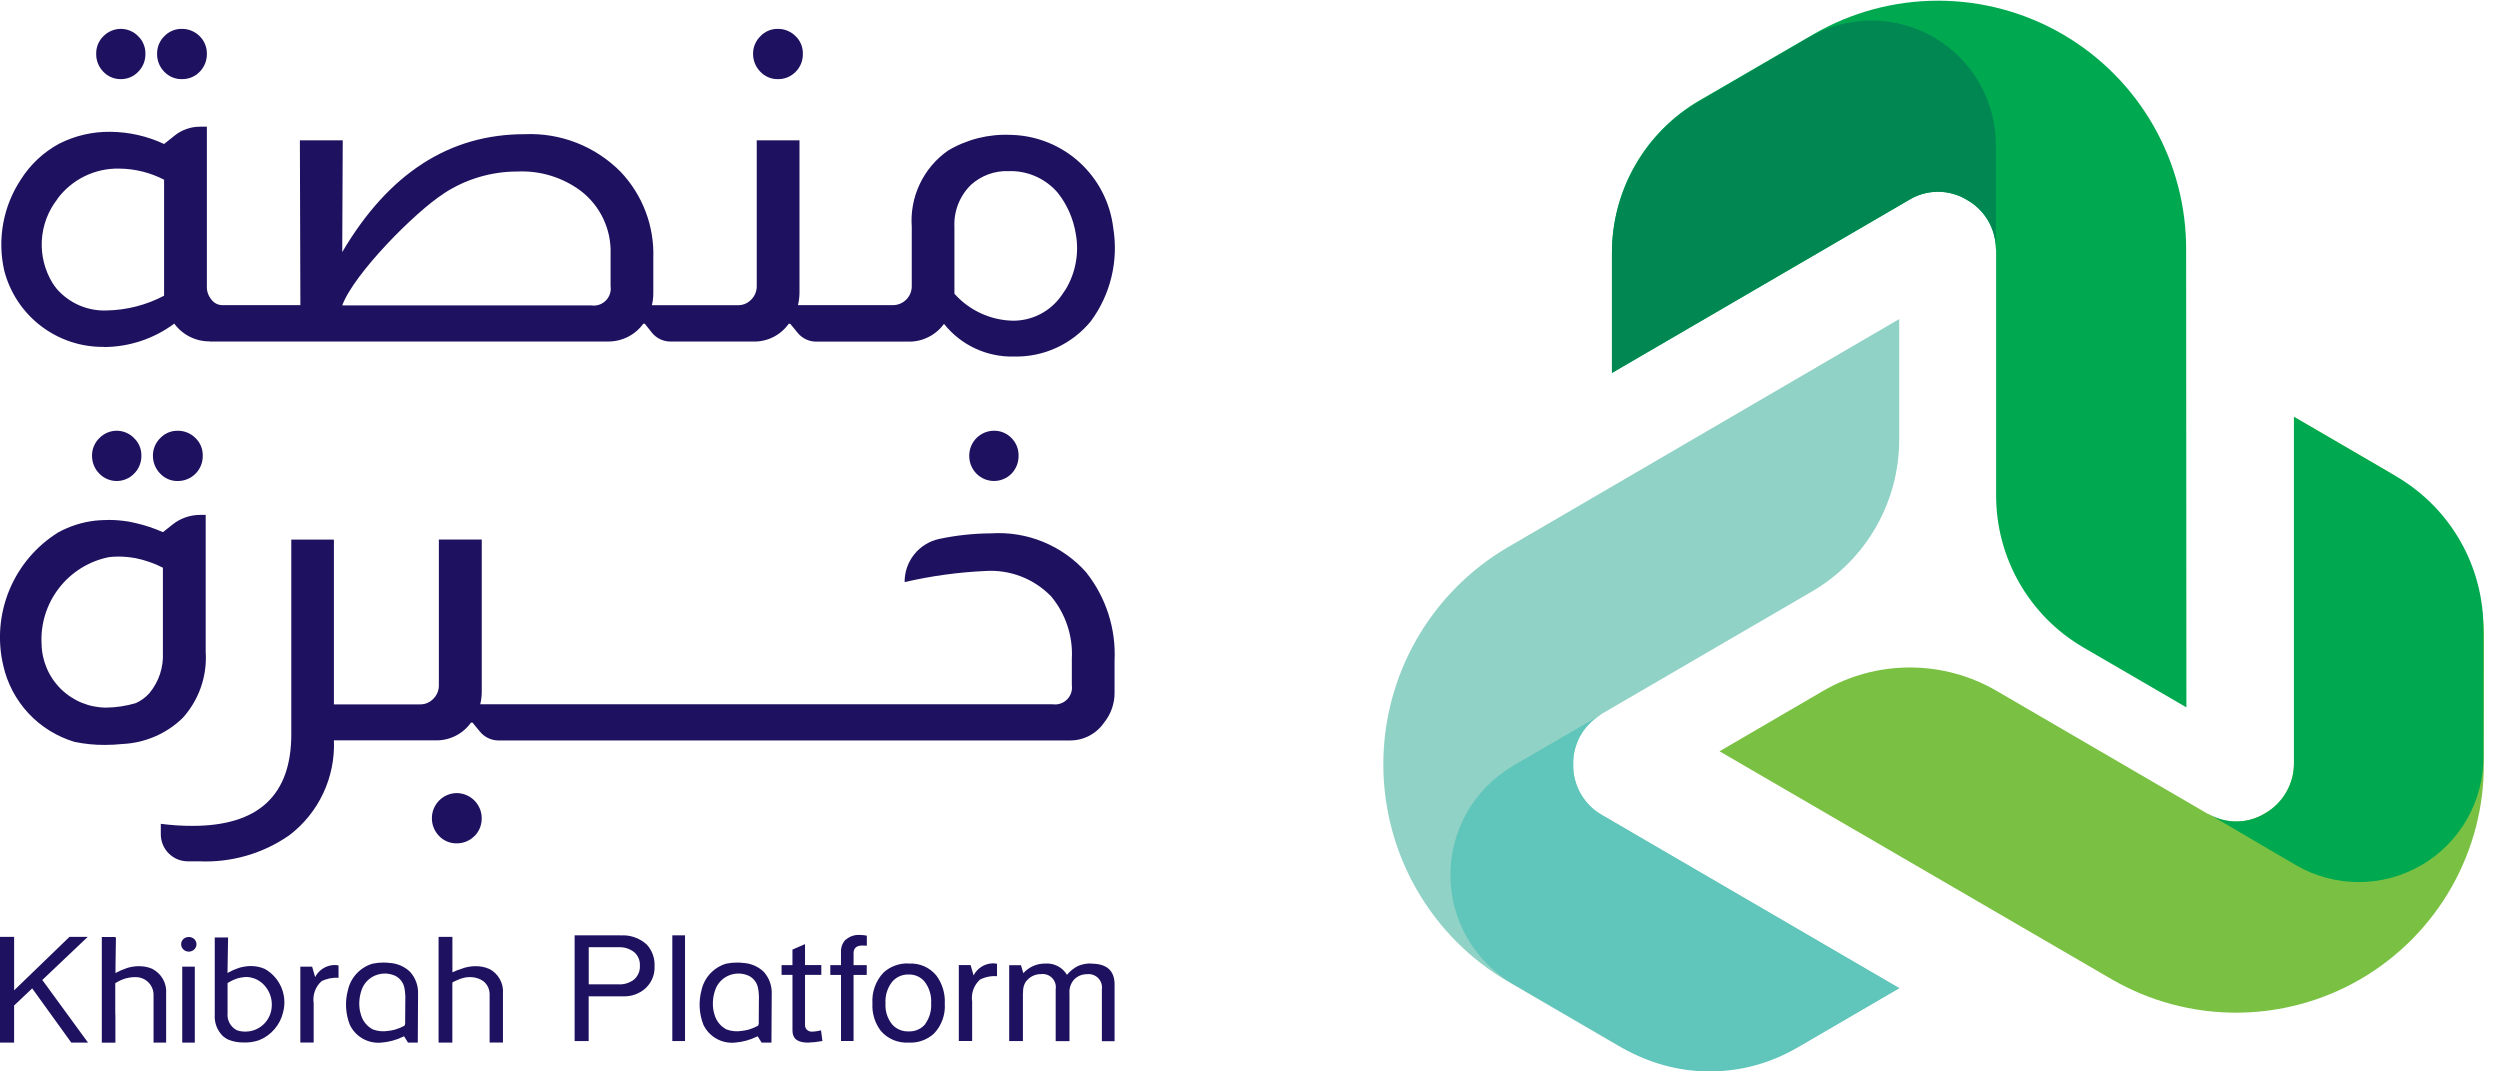
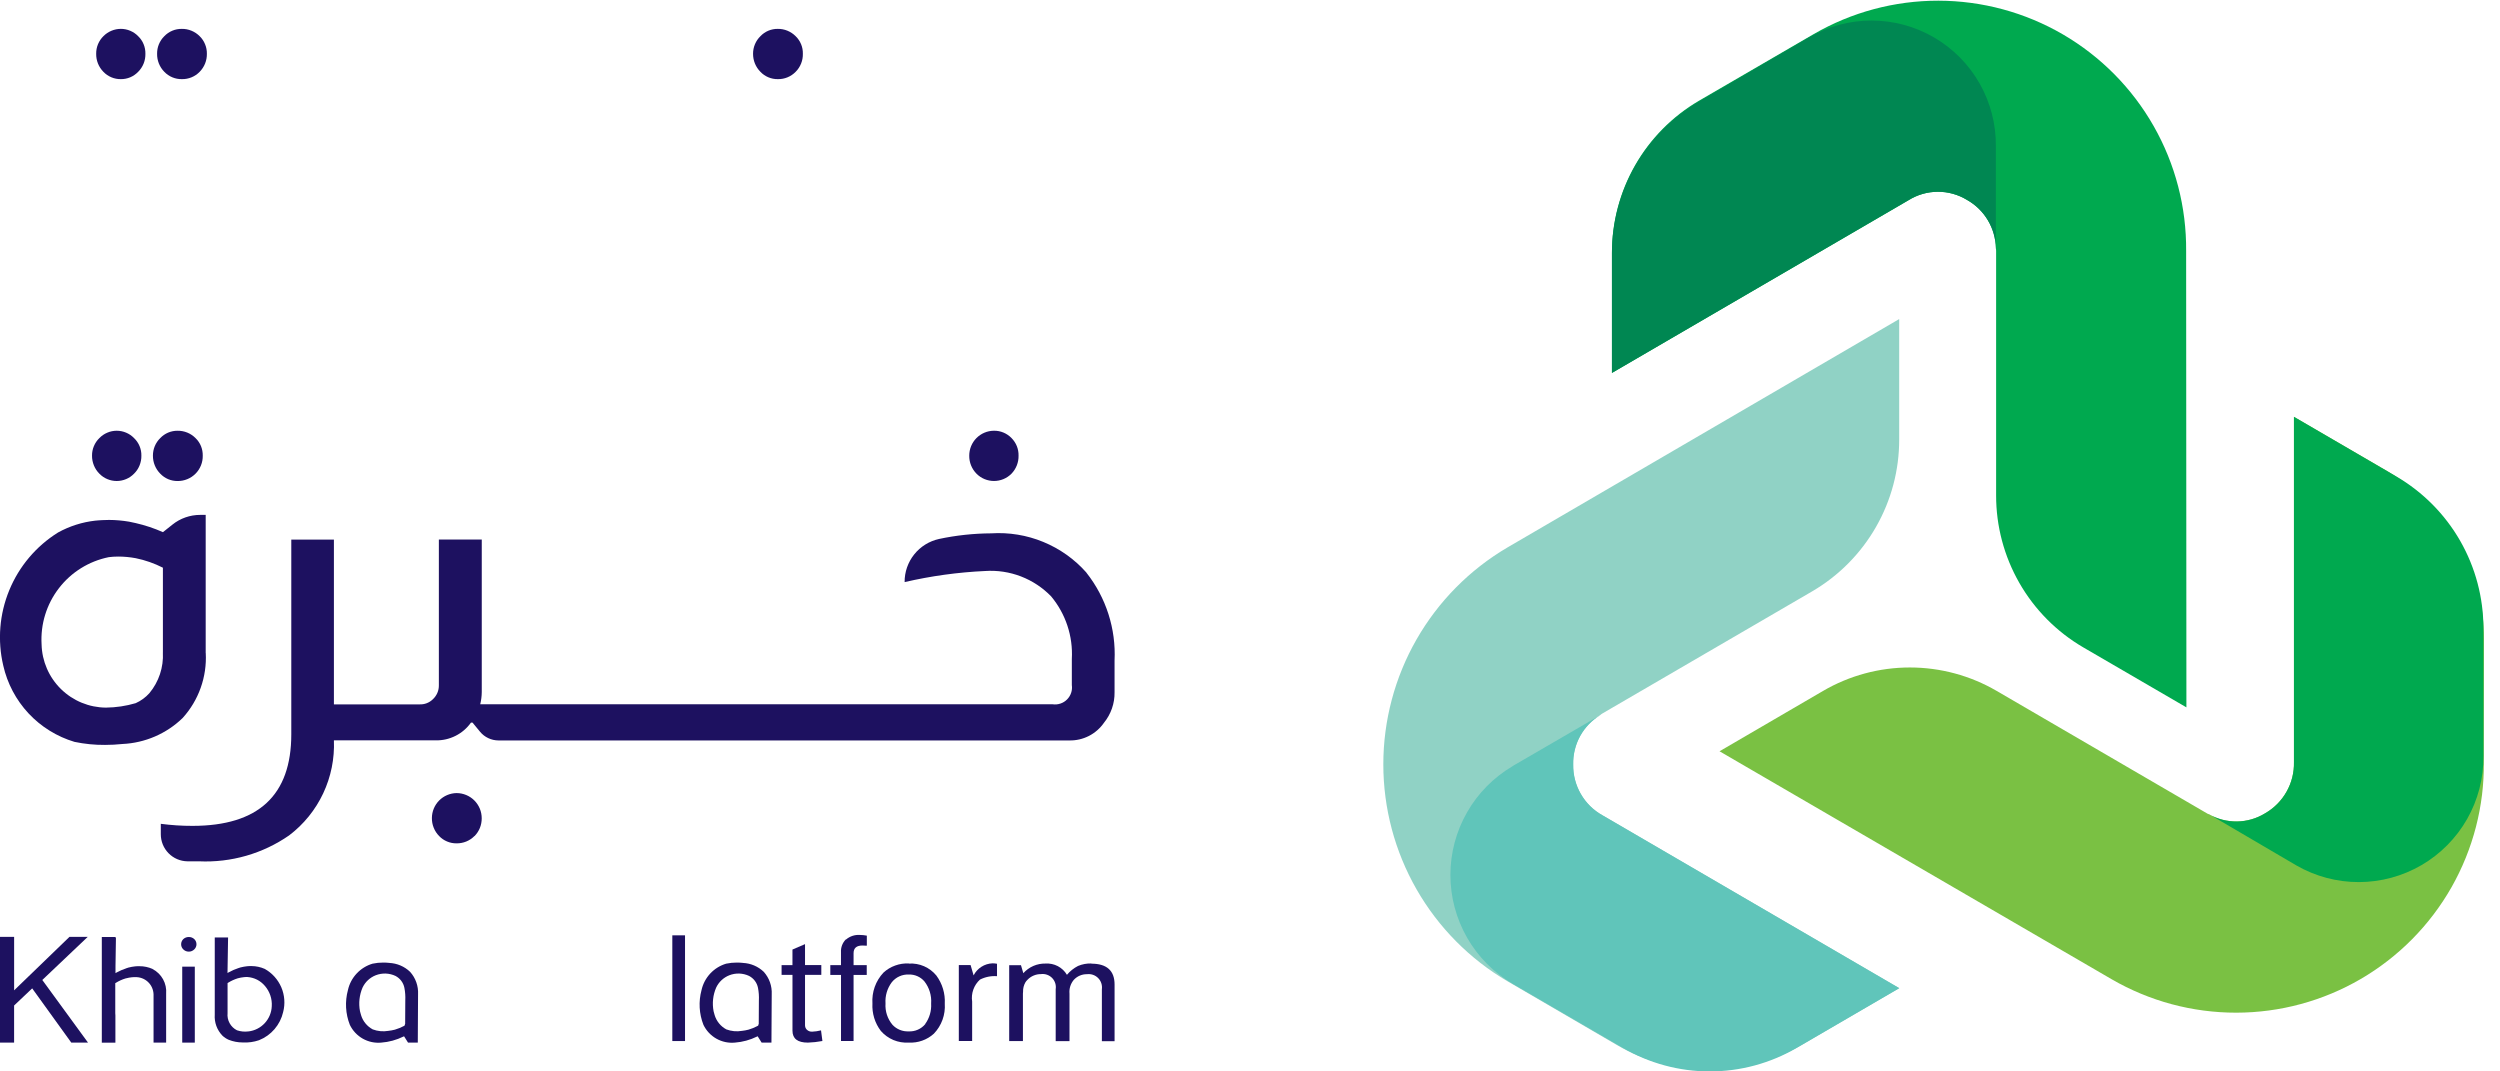
<svg xmlns="http://www.w3.org/2000/svg" width="112" height="48" viewBox="0 0 112 48" fill="none">
  <g clip-path="url(#clip0_1240_15708)">
    <path d="M80.701 46.82C79.448 47.551 78.023 47.937 76.572 47.937C75.121 47.937 73.696 47.551 72.443 46.82L67.537 43.962C65.843 42.968 64.438 41.548 63.462 39.843C62.486 38.138 61.973 36.208 61.973 34.243C61.973 32.279 62.486 30.349 63.462 28.644C64.438 26.939 65.843 25.519 67.537 24.524L85.084 14.294V19.688C85.086 21.063 84.728 22.414 84.045 23.607C83.362 24.801 82.378 25.794 81.192 26.489L71.79 31.962C71.755 31.982 71.721 32.007 71.691 32.035C71.312 32.263 70.999 32.587 70.786 32.975C70.573 33.363 70.466 33.801 70.476 34.243C70.467 34.707 70.584 35.164 70.816 35.566C71.047 35.968 71.383 36.299 71.788 36.524L85.082 44.268L80.701 46.82Z" fill="#90D2C5" />
    <path d="M67.768 34.318L71.697 32.037C71.318 32.266 71.005 32.59 70.792 32.978C70.579 33.366 70.472 33.804 70.482 34.246C70.473 34.71 70.591 35.167 70.822 35.569C71.053 35.971 71.389 36.302 71.795 36.527L85.089 44.271L80.49 46.948C79.308 47.637 77.965 48 76.597 48C75.23 48 73.886 47.637 72.705 46.948L67.767 44.074C66.918 43.574 66.214 42.862 65.725 42.007C65.236 41.151 64.978 40.183 64.978 39.198C64.978 38.213 65.236 37.245 65.725 36.39C66.214 35.535 66.918 34.822 67.767 34.323L67.768 34.318Z" fill="#60C5BA" />
    <path d="M107.003 21.141C108.309 21.904 109.392 22.997 110.142 24.309C110.893 25.622 111.286 27.109 111.282 28.622L111.276 34.152C111.295 36.112 110.796 38.043 109.828 39.748C108.859 41.452 107.457 42.87 105.763 43.858C104.07 44.845 102.145 45.366 100.184 45.368C98.224 45.37 96.297 44.853 94.602 43.87L77.035 33.657L81.669 30.956C82.85 30.266 84.194 29.903 85.562 29.903C86.93 29.903 88.274 30.266 89.456 30.956L98.854 36.428C98.887 36.452 98.924 36.469 98.964 36.478C99.346 36.696 99.781 36.807 100.221 36.801C100.661 36.794 101.092 36.67 101.468 36.44C101.872 36.21 102.206 35.876 102.435 35.472C102.664 35.068 102.779 34.609 102.769 34.145V18.674L107.003 21.137V21.141Z" fill="#7AC143" />
    <path d="M98.963 36.48C99.346 36.698 99.78 36.809 100.221 36.803C100.661 36.796 101.092 36.672 101.468 36.442C101.871 36.212 102.205 35.878 102.434 35.474C102.664 35.07 102.779 34.611 102.769 34.147V18.674L107.365 21.351C108.551 22.046 109.535 23.04 110.218 24.233C110.901 25.427 111.259 26.778 111.257 28.153V33.888C111.265 34.872 111.012 35.841 110.525 36.696C110.037 37.551 109.333 38.262 108.483 38.758C107.633 39.253 106.667 39.515 105.683 39.518C104.699 39.52 103.731 39.263 102.879 38.772L98.963 36.476V36.48Z" fill="#00A94F" />
    <path d="M72.215 16.706V11.318C72.214 9.942 72.573 8.59 73.257 7.396C73.941 6.202 74.926 5.208 76.114 4.513L81.253 1.528C82.95 0.545 84.876 0.029 86.837 0.031C88.798 0.034 90.724 0.555 92.418 1.541C94.112 2.528 95.516 3.946 96.485 5.65C97.455 7.355 97.956 9.286 97.939 11.246L97.951 31.69L93.323 28.998C92.135 28.303 91.15 27.309 90.467 26.115C89.783 24.922 89.424 23.569 89.426 22.193V11.248C89.427 11.208 89.423 11.167 89.414 11.127C89.407 10.684 89.284 10.25 89.057 9.869C88.83 9.488 88.507 9.173 88.12 8.956C87.726 8.716 87.273 8.59 86.811 8.592C86.35 8.594 85.898 8.724 85.506 8.968L72.215 16.706Z" fill="#00A94F" />
    <path d="M72.215 16.707V11.35C72.214 9.975 72.572 8.624 73.255 7.43C73.938 6.237 74.921 5.243 76.108 4.548L81.046 1.673C81.897 1.179 82.863 0.92 83.847 0.92C84.831 0.921 85.797 1.183 86.647 1.678C87.497 2.173 88.201 2.885 88.687 3.74C89.173 4.596 89.424 5.564 89.414 6.548V11.125C89.407 10.682 89.284 10.248 89.057 9.867C88.83 9.486 88.507 9.171 88.12 8.954C87.726 8.714 87.273 8.588 86.811 8.59C86.35 8.592 85.898 8.722 85.506 8.966L72.215 16.707Z" fill="#008752" />
    <path d="M11.854 43.404C11.671 43.324 11.472 43.281 11.271 43.28H11.188C11.153 43.28 11.119 43.28 11.081 43.286C10.979 43.297 10.877 43.315 10.777 43.34C10.743 43.349 10.71 43.36 10.677 43.372C10.533 43.419 10.393 43.48 10.261 43.553L10.192 43.59L10.218 41.998H9.621V45.453C9.609 45.626 9.633 45.799 9.692 45.962C9.752 46.125 9.845 46.273 9.965 46.398C10.048 46.475 10.143 46.538 10.246 46.583C10.446 46.662 10.658 46.702 10.872 46.702H10.884C11.128 46.715 11.372 46.681 11.603 46.602C11.872 46.495 12.111 46.325 12.299 46.105C12.488 45.885 12.62 45.623 12.685 45.341C12.781 44.973 12.752 44.582 12.603 44.232C12.453 43.882 12.191 43.591 11.858 43.405L11.854 43.404ZM11.131 46.207C10.958 46.23 10.782 46.213 10.617 46.157C10.477 46.087 10.362 45.976 10.287 45.839C10.211 45.702 10.179 45.545 10.195 45.389V44.042L10.218 44.027C10.353 43.943 10.499 43.876 10.652 43.828C10.744 43.803 10.838 43.785 10.933 43.776C10.959 43.776 10.985 43.77 11.02 43.77H11.083C11.234 43.781 11.381 43.821 11.516 43.889C11.651 43.958 11.77 44.053 11.867 44.168C12.086 44.421 12.197 44.75 12.175 45.084C12.163 45.364 12.051 45.632 11.86 45.838C11.669 46.044 11.411 46.175 11.132 46.208L11.131 46.207Z" fill="#1D1160" />
    <path d="M3.929 41.973H3.111L0.633 44.367V41.973H0V46.709H0.632V45.047L1.442 44.279L3.194 46.709H3.943L1.895 43.903L3.929 41.973Z" fill="#1D1160" />
    <path d="M8.727 43.306H8.164V46.709H8.727V43.306Z" fill="#1D1160" />
    <path d="M8.455 41.978C8.366 41.977 8.28 42.01 8.214 42.07C8.183 42.1 8.158 42.135 8.141 42.175C8.124 42.214 8.115 42.256 8.115 42.299C8.114 42.343 8.122 42.387 8.139 42.427C8.156 42.468 8.182 42.504 8.214 42.534C8.246 42.566 8.283 42.591 8.325 42.608C8.366 42.625 8.41 42.633 8.455 42.633C8.501 42.634 8.546 42.626 8.589 42.608C8.631 42.592 8.669 42.566 8.702 42.534C8.734 42.504 8.759 42.468 8.776 42.428C8.794 42.389 8.802 42.346 8.802 42.302C8.802 42.259 8.794 42.216 8.776 42.176C8.759 42.136 8.734 42.1 8.702 42.07C8.635 42.008 8.546 41.975 8.455 41.978Z" fill="#1D1160" />
    <path d="M6.831 43.407C6.648 43.327 6.45 43.285 6.251 43.286H6.167C6.132 43.286 6.098 43.292 6.06 43.292C5.958 43.303 5.856 43.321 5.756 43.347C5.721 43.356 5.687 43.367 5.657 43.379C5.651 43.379 5.651 43.379 5.645 43.385C5.505 43.431 5.37 43.489 5.24 43.559L5.174 43.596V43.31L5.194 42.008H5.174V41.977H4.561V46.713H5.17V45.493C5.17 45.461 5.164 45.426 5.164 45.393V44.045L5.187 44.033C5.323 43.948 5.47 43.881 5.624 43.834C5.638 43.83 5.652 43.827 5.666 43.825C5.744 43.805 5.823 43.79 5.902 43.782C5.931 43.776 5.96 43.775 5.989 43.776H6.055C6.159 43.772 6.264 43.789 6.362 43.825C6.461 43.862 6.551 43.918 6.627 43.989C6.704 44.061 6.766 44.147 6.809 44.243C6.852 44.339 6.876 44.442 6.879 44.547V46.709H7.443V44.52C7.462 44.294 7.414 44.068 7.305 43.871C7.195 43.673 7.029 43.512 6.828 43.409L6.831 43.407Z" fill="#1D1160" />
-     <path d="M21.914 43.407C21.731 43.327 21.534 43.285 21.334 43.286H21.25L21.144 43.292C21.041 43.303 20.939 43.321 20.84 43.347C20.805 43.356 20.771 43.367 20.74 43.379C20.734 43.379 20.734 43.379 20.728 43.385C20.571 43.431 20.417 43.489 20.268 43.559V41.973H19.648V46.709H20.265V44.028C20.265 43.999 20.418 43.939 20.441 43.929C20.515 43.893 20.592 43.862 20.67 43.836C20.828 43.782 20.996 43.763 21.162 43.779C21.338 43.793 21.508 43.854 21.653 43.956C21.742 44.026 21.813 44.116 21.862 44.217C21.91 44.319 21.935 44.431 21.935 44.544V46.706H22.532V44.517C22.552 44.292 22.504 44.066 22.394 43.868C22.285 43.67 22.119 43.509 21.917 43.406L21.914 43.407Z" fill="#1D1160" />
    <path d="M17.444 43.138C17.354 43.128 17.263 43.123 17.172 43.123C17.01 43.122 16.85 43.139 16.692 43.172C16.419 43.253 16.172 43.406 15.978 43.614C15.783 43.823 15.648 44.079 15.587 44.357C15.448 44.872 15.478 45.417 15.673 45.913C15.799 46.174 16.001 46.39 16.252 46.532C16.504 46.674 16.793 46.736 17.081 46.709C17.427 46.683 17.765 46.59 18.076 46.437L18.102 46.425L18.28 46.709H18.717L18.729 44.546C18.748 44.176 18.62 43.814 18.372 43.538C18.12 43.296 17.788 43.155 17.439 43.139L17.444 43.138ZM18.141 45.877C18.144 45.9 18.139 45.923 18.127 45.943C18.117 45.954 18.105 45.961 18.092 45.966C17.965 46.033 17.831 46.087 17.694 46.128C17.596 46.154 17.496 46.172 17.395 46.183C17.162 46.223 16.921 46.2 16.699 46.117C16.573 46.049 16.462 45.958 16.372 45.847C16.281 45.737 16.214 45.609 16.174 45.473C16.157 45.418 16.139 45.359 16.128 45.305C16.059 44.948 16.099 44.578 16.242 44.244C16.362 43.991 16.573 43.793 16.834 43.691C16.976 43.636 17.128 43.61 17.28 43.615C17.432 43.621 17.581 43.657 17.719 43.722C17.821 43.776 17.91 43.851 17.979 43.944C18.048 44.036 18.095 44.143 18.117 44.256C18.153 44.441 18.166 44.63 18.157 44.818C18.157 45.168 18.157 45.523 18.151 45.873L18.141 45.877Z" fill="#1D1160" />
-     <path d="M14.118 43.771L13.983 43.307H13.455V46.707H14.052V44.942C14.025 44.762 14.043 44.578 14.104 44.407C14.165 44.236 14.267 44.082 14.402 43.96C14.638 43.84 14.902 43.787 15.166 43.806V43.25C15.1 43.239 15.034 43.233 14.967 43.233C14.79 43.24 14.617 43.293 14.468 43.389C14.318 43.484 14.197 43.618 14.116 43.776L14.118 43.771Z" fill="#1D1160" />
-     <path d="M27.799 41.903H25.743V46.639H26.372V44.636H27.937C28.29 44.645 28.635 44.522 28.902 44.291C29.041 44.166 29.152 44.013 29.225 43.841C29.298 43.669 29.332 43.482 29.324 43.296C29.334 43.117 29.309 42.939 29.249 42.771C29.189 42.603 29.097 42.448 28.976 42.316C28.818 42.171 28.631 42.06 28.428 41.99C28.225 41.919 28.01 41.891 27.795 41.908L27.799 41.903ZM28.411 43.88C28.209 44.036 27.957 44.114 27.702 44.099H26.375V42.436H27.702C27.957 42.42 28.209 42.498 28.411 42.656C28.497 42.731 28.566 42.825 28.61 42.931C28.654 43.036 28.674 43.15 28.667 43.265C28.674 43.38 28.654 43.495 28.609 43.602C28.564 43.708 28.496 43.803 28.409 43.88H28.411Z" fill="#1D1160" />
    <path d="M30.689 41.903H30.12V46.639H30.689V41.903Z" fill="#1D1160" />
    <path d="M36.379 46.218C36.295 46.222 36.214 46.192 36.152 46.136C36.125 46.111 36.103 46.08 36.088 46.046C36.074 46.011 36.066 45.975 36.065 45.937V43.674H36.795V43.236H36.065V42.297L35.502 42.54V43.237H35.015V43.675H35.503V46.176C35.503 46.532 35.733 46.709 36.193 46.709C36.411 46.702 36.629 46.678 36.844 46.637L36.782 46.161C36.649 46.194 36.513 46.214 36.377 46.219L36.379 46.218Z" fill="#1D1160" />
    <path d="M37.894 42.085C37.82 42.159 37.762 42.249 37.724 42.347C37.687 42.446 37.67 42.551 37.676 42.656V43.238H37.198V43.676H37.677V46.638H38.24V43.676H38.83V43.238H38.24V42.705C38.24 42.473 38.373 42.359 38.639 42.359C38.683 42.359 38.727 42.361 38.771 42.365H38.834V41.917C38.73 41.897 38.623 41.886 38.516 41.885C38.292 41.871 38.072 41.945 37.901 42.091L37.894 42.085Z" fill="#1D1160" />
    <path d="M40.717 43.163C40.509 43.153 40.301 43.184 40.106 43.255C39.91 43.325 39.73 43.434 39.577 43.575C39.404 43.76 39.272 43.977 39.187 44.215C39.103 44.453 39.068 44.706 39.085 44.957C39.061 45.399 39.194 45.834 39.462 46.186C39.616 46.363 39.809 46.502 40.025 46.593C40.242 46.683 40.477 46.722 40.711 46.708C40.916 46.719 41.121 46.69 41.314 46.621C41.508 46.553 41.685 46.447 41.837 46.309C42.008 46.131 42.14 45.919 42.224 45.687C42.308 45.455 42.343 45.208 42.326 44.962C42.35 44.512 42.217 44.068 41.95 43.705C41.802 43.524 41.613 43.382 41.4 43.288C41.186 43.195 40.953 43.154 40.72 43.168L40.717 43.163ZM41.455 45.876C41.365 45.985 41.251 46.072 41.121 46.129C40.991 46.187 40.85 46.213 40.708 46.206C40.574 46.212 40.439 46.189 40.315 46.139C40.19 46.089 40.077 46.011 39.985 45.913C39.76 45.646 39.648 45.303 39.671 44.954C39.648 44.615 39.747 44.28 39.95 44.007C40.041 43.893 40.157 43.801 40.29 43.741C40.423 43.68 40.568 43.652 40.714 43.659C40.846 43.654 40.977 43.679 41.097 43.732C41.218 43.785 41.325 43.864 41.411 43.963C41.633 44.245 41.741 44.6 41.715 44.958C41.735 45.286 41.64 45.611 41.447 45.877L41.455 45.876Z" fill="#1D1160" />
    <path d="M48.894 43.164C48.689 43.157 48.486 43.195 48.297 43.274C48.106 43.372 47.937 43.507 47.799 43.672C47.702 43.507 47.56 43.373 47.391 43.284C47.222 43.195 47.031 43.155 46.84 43.167C46.653 43.163 46.467 43.2 46.295 43.274C46.123 43.349 45.97 43.46 45.845 43.599L45.739 43.24H45.212V46.64H45.827V44.513C45.826 44.485 45.828 44.458 45.833 44.431C45.828 44.282 45.865 44.134 45.94 44.005C45.966 43.965 45.997 43.928 46.031 43.895C46.109 43.813 46.202 43.748 46.306 43.705C46.41 43.661 46.522 43.639 46.634 43.64C46.725 43.628 46.818 43.637 46.904 43.667C46.991 43.697 47.07 43.747 47.134 43.812C47.198 43.878 47.246 43.958 47.274 44.045C47.302 44.132 47.309 44.225 47.295 44.316V46.643H47.913V44.516C47.903 44.405 47.914 44.294 47.947 44.188C47.98 44.082 48.034 43.984 48.105 43.899C48.18 43.817 48.271 43.752 48.373 43.708C48.475 43.664 48.586 43.642 48.697 43.644C48.788 43.633 48.88 43.642 48.967 43.672C49.054 43.702 49.133 43.752 49.197 43.817C49.262 43.882 49.31 43.962 49.339 44.049C49.368 44.136 49.376 44.229 49.364 44.32V46.647H49.933V44.108C49.933 43.485 49.586 43.173 48.893 43.172L48.894 43.164Z" fill="#1D1160" />
    <path d="M33.285 43.138C33.195 43.128 33.104 43.123 33.013 43.123C32.852 43.122 32.691 43.139 32.533 43.172C32.26 43.253 32.014 43.406 31.819 43.614C31.625 43.823 31.49 44.079 31.428 44.357C31.289 44.872 31.32 45.417 31.514 45.913C31.64 46.174 31.842 46.39 32.094 46.532C32.345 46.674 32.635 46.736 32.922 46.709C33.268 46.683 33.606 46.59 33.917 46.437L33.943 46.425L34.121 46.709H34.561L34.573 44.546C34.592 44.176 34.464 43.814 34.217 43.538C33.964 43.296 33.633 43.155 33.283 43.139L33.285 43.138ZM33.982 45.877C33.985 45.9 33.98 45.923 33.968 45.943C33.958 45.954 33.947 45.961 33.933 45.966C33.806 46.033 33.673 46.088 33.535 46.128C33.437 46.154 33.337 46.172 33.237 46.183C33.003 46.223 32.762 46.2 32.54 46.117C32.414 46.049 32.303 45.958 32.213 45.847C32.123 45.737 32.055 45.609 32.015 45.473C31.998 45.418 31.98 45.359 31.969 45.305C31.9 44.948 31.94 44.578 32.084 44.244C32.203 43.991 32.415 43.793 32.676 43.691C32.817 43.636 32.969 43.61 33.121 43.615C33.273 43.621 33.423 43.657 33.56 43.722C33.662 43.776 33.751 43.851 33.82 43.944C33.889 44.036 33.936 44.143 33.958 44.256C33.994 44.441 34.008 44.63 33.998 44.818C33.998 45.168 33.998 45.523 33.992 45.873L33.982 45.877Z" fill="#1D1160" />
    <path d="M43.618 43.7L43.483 43.236H42.955V46.636H43.552V44.871C43.525 44.691 43.543 44.507 43.604 44.335C43.665 44.163 43.767 44.009 43.902 43.886C44.138 43.766 44.402 43.713 44.666 43.733V43.176C44.6 43.164 44.534 43.157 44.467 43.157C44.29 43.163 44.117 43.217 43.968 43.312C43.818 43.407 43.697 43.541 43.616 43.699L43.618 43.7Z" fill="#1D1160" />
    <path d="M7.181 19.625C7.076 19.727 6.992 19.85 6.935 19.985C6.879 20.121 6.85 20.267 6.851 20.413C6.85 20.563 6.878 20.712 6.935 20.851C6.992 20.99 7.076 21.116 7.181 21.222C7.281 21.327 7.402 21.41 7.535 21.467C7.668 21.523 7.812 21.551 7.957 21.55C8.106 21.551 8.254 21.523 8.392 21.466C8.53 21.41 8.655 21.326 8.76 21.22C8.866 21.114 8.948 20.988 9.004 20.849C9.059 20.711 9.086 20.563 9.083 20.413C9.086 20.267 9.059 20.121 9.004 19.985C8.948 19.849 8.864 19.727 8.758 19.625C8.654 19.52 8.529 19.436 8.391 19.38C8.254 19.324 8.106 19.296 7.958 19.298C7.813 19.296 7.669 19.324 7.535 19.38C7.402 19.436 7.281 19.52 7.181 19.625Z" fill="#1D1160" />
    <path d="M4.453 19.625C4.347 19.727 4.264 19.85 4.207 19.985C4.15 20.121 4.121 20.266 4.123 20.413C4.121 20.563 4.15 20.712 4.207 20.851C4.263 20.99 4.347 21.116 4.453 21.222C4.554 21.326 4.674 21.408 4.808 21.464C4.941 21.52 5.084 21.549 5.229 21.549C5.373 21.549 5.516 21.52 5.649 21.464C5.783 21.408 5.903 21.326 6.004 21.222C6.111 21.117 6.196 20.991 6.252 20.852C6.309 20.712 6.337 20.563 6.334 20.413C6.337 20.266 6.309 20.12 6.252 19.984C6.195 19.849 6.111 19.726 6.004 19.625C5.903 19.521 5.783 19.439 5.65 19.383C5.516 19.326 5.373 19.297 5.229 19.297C5.084 19.297 4.941 19.326 4.808 19.383C4.674 19.439 4.554 19.521 4.453 19.625Z" fill="#1D1160" />
    <path d="M21.256 37.459C21.36 37.355 21.442 37.23 21.498 37.094C21.553 36.957 21.581 36.811 21.581 36.663C21.581 36.515 21.553 36.368 21.497 36.23C21.44 36.093 21.357 35.968 21.253 35.863C21.148 35.757 21.024 35.674 20.887 35.617C20.75 35.56 20.603 35.53 20.454 35.53C20.161 35.535 19.881 35.654 19.674 35.862C19.468 36.071 19.351 36.352 19.349 36.645C19.347 36.795 19.374 36.944 19.43 37.082C19.485 37.221 19.568 37.348 19.673 37.454C19.774 37.56 19.895 37.643 20.03 37.699C20.164 37.756 20.308 37.784 20.454 37.782C20.603 37.784 20.75 37.756 20.888 37.7C21.026 37.643 21.151 37.56 21.255 37.454L21.256 37.459Z" fill="#1D1160" />
    <path d="M48.667 25.647C48.137 25.05 47.477 24.581 46.738 24.278C46 23.974 45.202 23.843 44.405 23.894C43.621 23.898 42.839 23.982 42.072 24.145C41.632 24.241 41.238 24.485 40.956 24.838C40.675 25.19 40.523 25.628 40.527 26.078C41.712 25.803 42.92 25.637 44.135 25.581C44.681 25.544 45.228 25.627 45.738 25.823C46.249 26.02 46.71 26.325 47.091 26.717C47.743 27.501 48.075 28.502 48.018 29.52V30.691C48.035 30.808 48.025 30.927 47.987 31.039C47.95 31.151 47.887 31.253 47.804 31.336C47.721 31.42 47.619 31.483 47.507 31.52C47.395 31.558 47.276 31.568 47.16 31.552H21.514C21.558 31.373 21.581 31.191 21.583 31.007V24.171H19.661V30.692C19.664 30.812 19.641 30.931 19.594 31.041C19.547 31.151 19.477 31.249 19.389 31.33C19.311 31.406 19.219 31.465 19.117 31.504C19.016 31.543 18.908 31.56 18.8 31.556H14.959V24.174H13.05V32.898C13.05 35.631 11.575 36.998 8.626 36.999C8.15 37 7.676 36.969 7.204 36.907V37.371C7.203 37.69 7.327 37.997 7.551 38.225C7.774 38.453 8.079 38.583 8.398 38.587C8.631 38.587 8.826 38.587 8.915 38.587C10.353 38.653 11.772 38.245 12.954 37.425C13.607 36.93 14.13 36.284 14.479 35.543C14.828 34.801 14.993 33.986 14.959 33.168H19.523C19.831 33.174 20.135 33.104 20.41 32.965C20.685 32.827 20.922 32.623 21.1 32.372H21.169L21.505 32.781C21.605 32.903 21.731 33.001 21.874 33.068C22.016 33.136 22.172 33.171 22.33 33.172H47.901C48.207 33.179 48.509 33.11 48.782 32.971C49.054 32.832 49.287 32.627 49.461 32.376C49.773 31.991 49.94 31.509 49.932 31.014V29.594C50.001 28.172 49.553 26.773 48.671 25.656L48.667 25.647Z" fill="#1D1160" />
    <path d="M8.143 3.545C8.292 3.549 8.44 3.521 8.578 3.465C8.716 3.409 8.84 3.325 8.944 3.218C9.049 3.111 9.132 2.985 9.188 2.846C9.243 2.707 9.271 2.559 9.268 2.409C9.271 2.262 9.243 2.117 9.187 1.982C9.132 1.846 9.049 1.723 8.944 1.621C8.839 1.515 8.715 1.432 8.577 1.376C8.439 1.319 8.292 1.291 8.143 1.294C7.997 1.292 7.853 1.319 7.719 1.376C7.584 1.432 7.463 1.516 7.362 1.621C7.257 1.723 7.175 1.846 7.119 1.982C7.063 2.117 7.036 2.262 7.038 2.409C7.035 2.559 7.063 2.707 7.118 2.846C7.174 2.985 7.257 3.111 7.362 3.218C7.463 3.323 7.584 3.407 7.719 3.463C7.853 3.519 7.997 3.547 8.143 3.545Z" fill="#1D1160" />
    <path d="M5.414 3.545C5.559 3.547 5.702 3.518 5.836 3.462C5.969 3.406 6.089 3.322 6.189 3.218C6.295 3.112 6.379 2.986 6.435 2.847C6.491 2.708 6.517 2.559 6.514 2.409C6.517 2.262 6.49 2.116 6.434 1.981C6.379 1.845 6.295 1.722 6.189 1.621C6.089 1.517 5.968 1.435 5.835 1.379C5.702 1.322 5.559 1.293 5.414 1.293C5.269 1.293 5.125 1.322 4.991 1.379C4.857 1.435 4.735 1.517 4.633 1.621C4.528 1.723 4.446 1.846 4.39 1.981C4.334 2.117 4.307 2.262 4.309 2.409C4.306 2.558 4.334 2.707 4.389 2.846C4.445 2.985 4.528 3.111 4.633 3.218C4.734 3.323 4.855 3.406 4.99 3.463C5.124 3.519 5.268 3.547 5.414 3.545Z" fill="#1D1160" />
-     <path d="M4.65 15.547C5.787 15.545 6.894 15.177 7.807 14.498C7.991 14.748 8.232 14.951 8.509 15.089C8.787 15.228 9.094 15.298 9.404 15.294V15.3H27.236C27.544 15.303 27.849 15.232 28.124 15.094C28.399 14.956 28.638 14.753 28.819 14.504H28.888L29.198 14.895C29.298 15.021 29.425 15.123 29.57 15.194C29.714 15.264 29.873 15.301 30.034 15.301H33.756C34.064 15.308 34.369 15.239 34.644 15.1C34.919 14.961 35.156 14.757 35.333 14.505H35.402L35.738 14.914C35.838 15.036 35.964 15.134 36.107 15.202C36.249 15.27 36.405 15.305 36.563 15.305H40.668C40.983 15.315 41.296 15.247 41.578 15.108C41.861 14.97 42.106 14.764 42.291 14.509C42.667 14.982 43.147 15.36 43.695 15.614C44.242 15.868 44.841 15.991 45.444 15.973C46.1 15.986 46.75 15.849 47.344 15.573C47.939 15.297 48.463 14.89 48.877 14.381C49.313 13.786 49.626 13.11 49.797 12.392C49.968 11.674 49.993 10.93 49.872 10.202C49.737 9.081 49.205 8.045 48.373 7.282C47.541 6.519 46.462 6.08 45.334 6.043H45.291C44.302 5.995 43.321 6.24 42.47 6.747C41.927 7.127 41.492 7.641 41.208 8.24C40.923 8.838 40.799 9.5 40.847 10.161V12.81C40.849 12.923 40.828 13.036 40.786 13.141C40.743 13.246 40.68 13.341 40.6 13.422C40.52 13.502 40.425 13.565 40.319 13.608C40.215 13.651 40.102 13.672 39.989 13.671H35.748C35.792 13.492 35.815 13.309 35.817 13.125V6.288H33.902V12.809C33.905 12.928 33.882 13.047 33.835 13.157C33.788 13.267 33.718 13.366 33.63 13.447C33.552 13.522 33.46 13.582 33.359 13.62C33.257 13.659 33.149 13.677 33.041 13.672H29.204C29.248 13.494 29.27 13.311 29.268 13.127V11.568C29.293 10.858 29.177 10.149 28.925 9.484C28.674 8.819 28.292 8.211 27.803 7.696C27.243 7.13 26.57 6.687 25.829 6.397C25.087 6.107 24.293 5.976 23.498 6.012C20.129 6.012 17.407 7.772 15.332 11.293L15.355 6.288H13.435L13.457 13.669H9.942C9.855 13.667 9.769 13.646 9.692 13.607C9.614 13.568 9.545 13.512 9.491 13.444C9.414 13.357 9.354 13.257 9.315 13.147C9.277 13.038 9.261 12.922 9.268 12.806V5.676H8.957C8.545 5.675 8.145 5.816 7.823 6.074L7.352 6.451C6.596 6.097 5.773 5.911 4.938 5.905C4.144 5.895 3.358 6.078 2.65 6.438C1.949 6.817 1.358 7.37 0.933 8.044C0.541 8.637 0.273 9.304 0.145 10.004C0.017 10.703 0.032 11.421 0.188 12.115C0.441 13.103 1.017 13.977 1.826 14.598C2.634 15.219 3.627 15.551 4.646 15.541L4.65 15.547ZM42.758 10.168C42.741 9.818 42.799 9.469 42.927 9.143C43.056 8.817 43.251 8.522 43.502 8.278C43.965 7.861 44.571 7.641 45.194 7.666C45.588 7.654 45.98 7.726 46.344 7.878C46.708 8.029 47.035 8.257 47.305 8.544C47.334 8.573 47.359 8.608 47.388 8.637C47.81 9.172 48.088 9.805 48.195 10.478C48.35 11.327 48.193 12.204 47.753 12.947C47.689 13.047 47.62 13.146 47.554 13.24C47.307 13.594 46.978 13.882 46.594 14.078C46.211 14.275 45.785 14.374 45.354 14.367C44.861 14.353 44.377 14.239 43.931 14.031C43.484 13.823 43.085 13.527 42.758 13.159V10.174V10.168ZM19.886 8.664C20.865 8.024 22.008 7.683 23.177 7.684C24.196 7.636 25.2 7.942 26.018 8.55C26.45 8.881 26.796 9.31 27.029 9.802C27.261 10.293 27.373 10.834 27.354 11.377V12.82C27.371 12.937 27.361 13.056 27.324 13.168C27.286 13.28 27.224 13.382 27.14 13.466C27.057 13.55 26.956 13.613 26.844 13.651C26.732 13.688 26.613 13.7 26.496 13.683H15.331C15.856 12.258 18.614 9.476 19.889 8.667L19.886 8.664ZM2.56 8.924L2.566 8.915C2.886 8.482 3.306 8.132 3.79 7.895C4.274 7.658 4.808 7.541 5.346 7.553C6.044 7.56 6.731 7.73 7.351 8.051V13.248C6.565 13.662 5.692 13.889 4.803 13.908C4.38 13.928 3.958 13.852 3.568 13.687C3.179 13.521 2.831 13.27 2.551 12.952C2.48 12.866 2.411 12.769 2.352 12.677C2.002 12.103 1.835 11.436 1.874 10.764C1.913 10.093 2.156 9.45 2.57 8.92L2.56 8.924Z" fill="#1D1160" />
    <path d="M34.843 3.545C34.992 3.549 35.14 3.521 35.277 3.465C35.415 3.409 35.54 3.325 35.644 3.218C35.75 3.112 35.834 2.986 35.889 2.847C35.945 2.708 35.972 2.559 35.968 2.409C35.972 2.262 35.945 2.116 35.889 1.981C35.833 1.845 35.749 1.723 35.644 1.621C35.539 1.515 35.414 1.432 35.277 1.376C35.139 1.319 34.991 1.291 34.843 1.294C34.698 1.292 34.554 1.32 34.421 1.376C34.288 1.432 34.167 1.516 34.068 1.621C33.962 1.723 33.879 1.846 33.822 1.981C33.765 2.117 33.736 2.262 33.737 2.409C33.736 2.559 33.765 2.708 33.821 2.847C33.878 2.985 33.962 3.112 34.068 3.218C34.167 3.323 34.288 3.406 34.421 3.462C34.554 3.519 34.698 3.547 34.843 3.545Z" fill="#1D1160" />
    <path d="M9.215 29.256V23.067H8.968C8.515 23.067 8.075 23.221 7.722 23.505L7.3 23.841C6.908 23.667 6.5 23.531 6.082 23.435C5.982 23.412 5.883 23.391 5.783 23.371C5.488 23.321 5.188 23.294 4.888 23.293C4.782 23.293 4.678 23.299 4.578 23.302C4.477 23.305 4.379 23.317 4.267 23.325C3.683 23.391 3.117 23.571 2.602 23.855C1.62 24.467 0.856 25.372 0.416 26.441C-0.025 27.511 -0.119 28.691 0.146 29.817C0.327 30.619 0.718 31.358 1.278 31.959C1.839 32.56 2.55 33 3.338 33.236C3.788 33.33 4.248 33.376 4.708 33.372C4.967 33.372 5.226 33.358 5.483 33.331C6.495 33.285 7.456 32.871 8.183 32.166C8.539 31.773 8.814 31.314 8.991 30.814C9.169 30.315 9.246 29.785 9.218 29.256H9.215ZM7.297 29.233C7.332 29.895 7.116 30.546 6.691 31.056C6.52 31.246 6.312 31.398 6.079 31.502C5.647 31.629 5.199 31.696 4.749 31.701C3.994 31.697 3.271 31.399 2.732 30.87C2.193 30.342 1.882 29.624 1.863 28.87C1.81 27.964 2.085 27.07 2.639 26.352C3.192 25.633 3.987 25.139 4.876 24.96C4.94 24.951 5.008 24.945 5.075 24.941C5.142 24.936 5.221 24.934 5.293 24.934C5.557 24.934 5.82 24.959 6.08 25.007C6.503 25.093 6.913 25.237 7.298 25.433V29.23L7.297 29.233Z" fill="#1D1160" />
    <path d="M44.523 19.297C44.23 19.3 43.949 19.419 43.743 19.628C43.537 19.837 43.422 20.119 43.422 20.412C43.42 20.562 43.447 20.71 43.503 20.849C43.559 20.988 43.642 21.114 43.747 21.221C43.849 21.325 43.971 21.407 44.106 21.463C44.241 21.519 44.385 21.548 44.531 21.548C44.677 21.548 44.821 21.519 44.956 21.463C45.09 21.407 45.212 21.325 45.315 21.221C45.418 21.114 45.5 20.987 45.554 20.848C45.608 20.709 45.635 20.561 45.631 20.412C45.635 20.266 45.608 20.121 45.554 19.986C45.499 19.85 45.418 19.727 45.315 19.624C45.213 19.518 45.089 19.434 44.953 19.378C44.817 19.321 44.67 19.294 44.523 19.297Z" fill="#1D1160" />
  </g>
  <defs>
    <clipPath id="clip0_1240_15708">
      <rect width="111.277" height="48" fill="white" />
    </clipPath>
  </defs>
</svg>